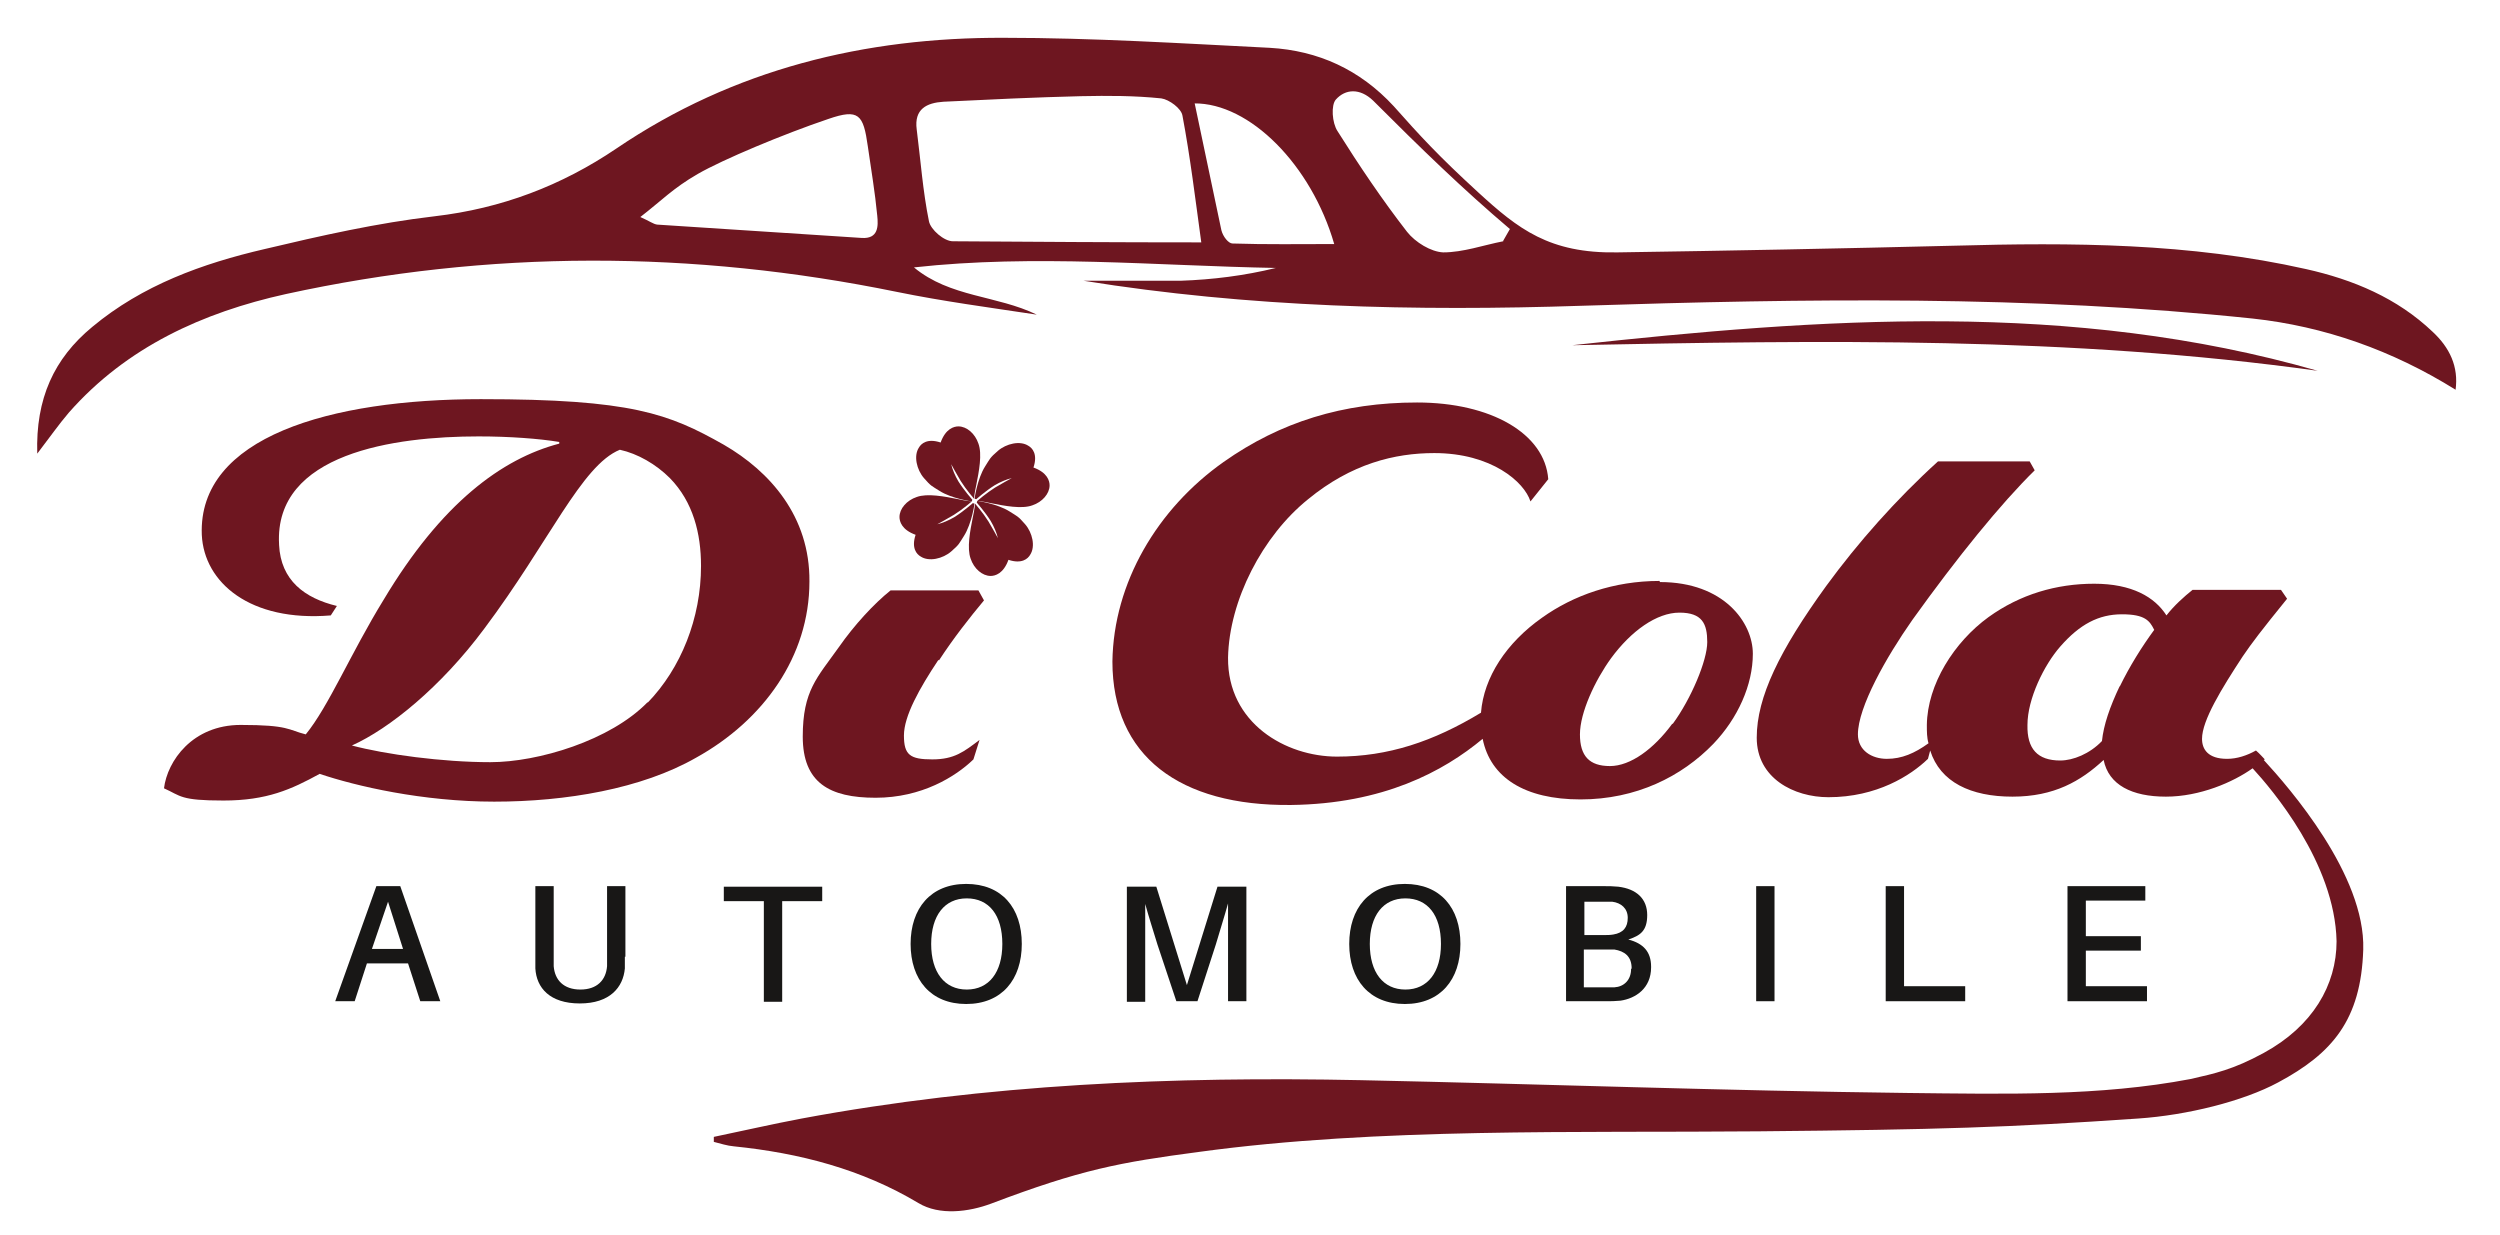
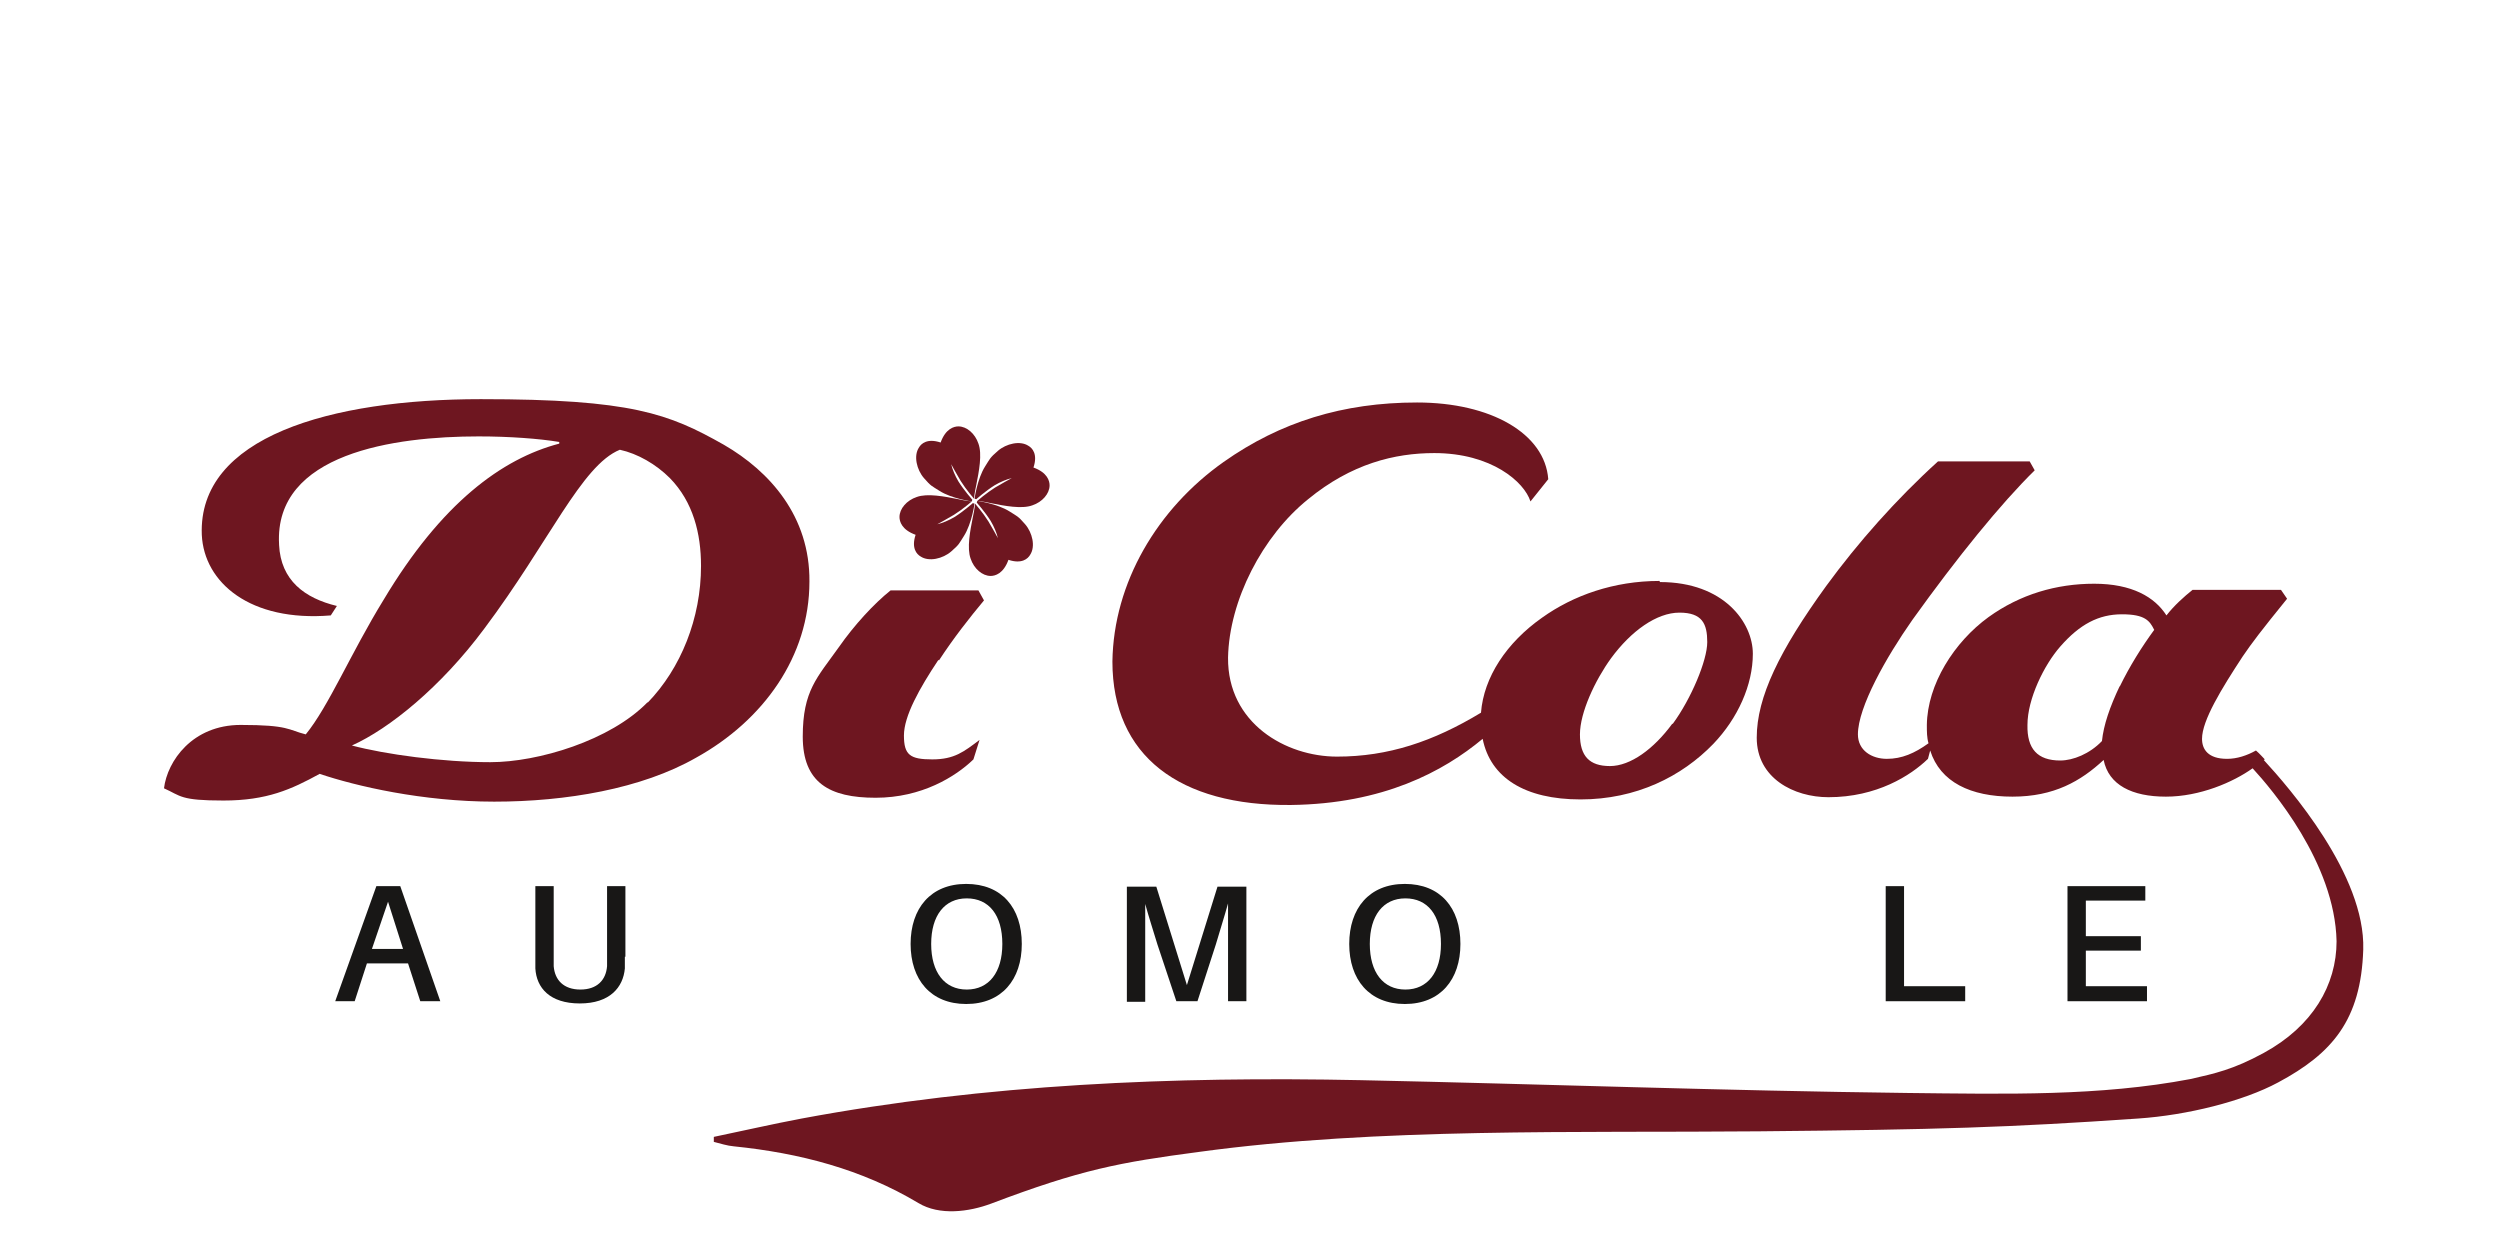
<svg xmlns="http://www.w3.org/2000/svg" viewBox="0 0 449.7 222.2">
  <defs>
    <style>      .cls-1 {        fill: #6e1620;      }      .cls-2 {        fill: #181716;      }    </style>
  </defs>
  <g>
    <g id="Ebene_1">
      <g>
        <path class="cls-2" d="M66,173.3l-2.2,6.8h-3.5l7.4-20.7h4.3l7.2,20.7h-3.6l-2.2-6.8h-7.3ZM72.5,170.7l-2.7-8.5-2.9,8.5h5.6Z" />
        <path class="cls-2" d="M112.4,172.1c0,.8,0,1.3,0,2.1-.3,3.4-2.7,6.3-8.1,6.3s-7.8-2.8-8-6.3c0-.8,0-1.4,0-2.1v-12.7h3.3v12.7c0,.6,0,1.2,0,1.7.2,2.5,1.8,4.2,4.8,4.2s4.6-1.7,4.8-4.2c0-.5,0-1,0-1.7v-12.7h3.3v12.7Z" />
-         <path class="cls-2" d="M140.7,162.1v18.1h-3.3v-18.1h-7.2v-2.6h17.7v2.6h-7.2Z" />
        <path class="cls-2" d="M183.8,169.8c0,6.4-3.6,10.8-10,10.8s-10-4.4-10-10.8,3.6-10.8,10-10.8,10,4.3,10,10.8ZM180.3,169.8c0-5.2-2.4-8.2-6.4-8.2s-6.4,3.1-6.4,8.2,2.4,8.2,6.4,8.2,6.4-3.1,6.4-8.2Z" />
        <path class="cls-2" d="M224.2,180.1h-3.3v-10.2c0-2.4,0-5.2,0-7.4-.6,2.2-1.5,5-2.2,7.4l-3.3,10.2h-3.8l-3.4-10.2c-.7-2.3-1.6-5.1-2.2-7.3,0,2.2,0,5,0,7.4v10.2h-3.3v-20.7h5.3l5.5,17.7,5.5-17.7h5.2v20.7Z" />
        <path class="cls-2" d="M262.7,169.8c0,6.4-3.6,10.8-10,10.8s-10-4.4-10-10.8,3.6-10.8,10-10.8,10,4.3,10,10.8ZM259.2,169.8c0-5.2-2.4-8.2-6.4-8.2s-6.4,3.1-6.4,8.2,2.4,8.2,6.4,8.2,6.4-3.1,6.4-8.2Z" />
-         <path class="cls-2" d="M297,174c0,3.8-2.8,5.6-5.5,6-1,.1-1.7.1-2.8.1h-7v-20.7h6.7c1,0,1.7,0,2.7.1,3.3.4,5.2,2.2,5.2,5.1s-1.3,3.7-3.4,4.4c2.7.7,4.1,2.2,4.1,4.9ZM285,168.2h3.6c.5,0,1,0,1.6-.1,1.8-.3,2.6-1.3,2.6-3s-1.2-2.7-2.8-2.9c-.5,0-1.1,0-1.6,0h-3.4v6.1ZM293.5,174.2c0-2.2-1.3-3.1-3.1-3.4-.6,0-1.1,0-1.6,0h-3.9v6.8h4.1c.5,0,1,0,1.4,0,1.7-.1,3-1.3,3-3.3Z" />
-         <path class="cls-2" d="M315.9,180.1v-20.7h3.3v20.7h-3.3Z" />
        <path class="cls-2" d="M353.5,180.1h-14.3v-20.7h3.3v18h11v2.7Z" />
        <path class="cls-2" d="M386.2,180.1h-14.3v-20.7h14v2.6h-10.7v6.4h9.9v2.6h-9.9v6.4h11v2.6Z" />
      </g>
-       <path class="cls-1" d="M441.7,70.1c-11.4-7.1-23.6-11.4-36.5-12.8-40.1-4.2-80.3-3.6-120.6-2.3-30,1-59.9.3-89.7-4.5,5.8,0,11.7,0,17.5,0,5.7-.2,11.4-.9,17.1-2.3-21.7-.4-43.4-2.5-65.1-.1,6.5,5.4,14.9,5,22.1,8.5-8.6-1.3-16.9-2.4-25.2-4.1-36.7-7.5-73.3-7.6-109.9.4-14.9,3.3-28.6,9.5-39,21.3-1.8,2.1-3.4,4.4-5.7,7.4-.3-9.9,3-17.1,9.9-22.8,9-7.5,19.8-11.4,31-14,10.1-2.4,20.3-4.7,30.6-5.9,12-1.4,22.8-5.5,32.7-12.2,21.1-14.3,44.7-20,69.7-19.9,15.9,0,31.9,1,47.8,1.8,8.7.5,16.2,3.9,22.3,10.5,4.8,5.4,8,8.9,15.2,15.5,7.2,6.6,12.8,11,25,10.8,20.2-.3,40.4-.7,60.5-1.2,21.3-.6,42.5-.5,63.4,4.2,8.5,1.9,16.4,5.2,22.8,11.3,3,2.8,4.7,6.2,4.1,10.5ZM216.1,43.7c-1.1-8-2-15.5-3.4-22.9-.2-1.3-2.4-2.9-3.8-3.1-4.8-.5-9.6-.5-14.4-.4-8.3.2-16.6.6-24.8,1-3,.2-5.3,1.3-4.8,5,.7,5.5,1.1,11.1,2.2,16.5.3,1.5,2.7,3.6,4.3,3.6,14.7.1,29.4.2,44.8.2ZM115.1,39c1.8.8,2.4,1.3,3.1,1.4,12.3.8,24.5,1.6,36.8,2.4,3,.2,3-2.1,2.8-4-.4-4.2-1.1-8.3-1.7-12.5-.8-5.7-1.6-6.8-7.1-4.9-8,2.7-19,7.3-23.5,9.9-4.5,2.6-6.5,4.8-10.4,7.8ZM214.9,18.6l4.8,22.8c.3,1.2,1.3,2.4,2,2.4,6,.2,12.1.1,18.3.1-4.1-14.2-15.2-25.4-25.2-25.3ZM270.4,43.3c.4-.7.8-1.4,1.2-2.1-8.6-7.3-16-14.5-24.6-23.1-2.4-2.3-5-2.1-6.7-.2-.9,1-.7,4.2.3,5.7,3.9,6.2,8,12.3,12.5,18.1,1.5,1.9,4.3,3.6,6.5,3.7,3.6,0,7.2-1.3,10.8-2Z" />
-       <path class="cls-1" d="M282.8,62.1c44.9-4.9,89.8-8.1,134.1,4.6-44.5-6.2-89.3-5.5-134.1-4.6Z" />
      <path class="cls-1" d="M50.2,98c.3,6.4,4.6,9.6,10.4,11l-1.1,1.7c-14.5,1.2-22.8-5.9-23.2-14.5-.7-17.6,23.1-24.4,50.2-24.4s33.8,2.6,43.7,8.2c8.3,4.8,15.5,12.9,15.4,24.6,0,13.5-8.3,25-20.4,31.7-9.8,5.6-23.4,7.9-36.3,7.9s-24.9-2.8-31.4-5c-5.1,2.8-9.5,4.8-17.3,4.8s-7.6-.8-10.7-2.2c.6-4.9,5.1-11.4,13.8-11.4s8.5.9,11.7,1.7c4.1-5,8.1-14.6,14-24.2,10.4-17.4,21.3-25.4,31.6-28.1v-.3c-3.6-.6-9-1-14.5-1-15.1,0-36.8,3-35.9,19.4ZM116.5,126.4c6-6.2,9.6-15.2,9.6-24.6,0-5.8-1.4-11.5-5.6-15.8-2.5-2.5-5.8-4.4-9-5.1-6.9,2.8-12.7,16.6-24.4,32.2-7.8,10.5-17.1,18-23.8,21,6,1.6,16.3,3,24.9,3s21.6-3.9,28.3-10.8Z" />
      <path class="cls-1" d="M168.8,118.7c-3.4,5.1-6.2,10.1-6.2,13.6s1.1,4.3,5.1,4.3,5.7-1.4,8.5-3.5l-1.1,3.5c-3.2,3.1-9.3,6.9-17.6,6.9s-13.1-2.7-13.1-11,2.6-10.6,6.5-16.1c2.8-4,6.3-7.8,9.3-10.2h15.8l1,1.8c-2.5,3-5.5,6.8-8.1,10.8Z" />
      <path class="cls-1" d="M298.5,104.5c-8.2,0-15.5,2.6-21.1,6.6-6.4,4.5-10.5,10.7-11,17.1-8.6,5.2-16.7,7.9-25.9,7.9s-19.7-6-19.6-17.8c.2-10.3,6.2-21.9,14.4-28.5,7.8-6.4,15.6-8.3,22.7-8.3,10.3,0,16.2,5.2,17.3,8.7l3.2-4c-.6-8.2-10.3-13.8-23.6-13.8s-24.6,3.5-34.8,10.7c-11.9,8.4-19.8,21.7-20,35.9,0,17,12.1,26,32.1,25.8,16.6-.2,27.4-6,34.5-11.9,1.4,7,7.6,10.9,17.6,10.9s18.2-4.1,23.9-10c4.4-4.6,7.1-10.6,7.1-16.2s-5.2-12.9-16.7-12.9ZM300.8,130.2c-3.3,4.5-7.5,7.6-11.2,7.6s-5.4-1.8-5.4-5.7,2.7-9.7,5.6-13.7c3.6-4.9,8.2-8.2,12.3-8.2s5,2,5,5.3-2.9,10.2-6.2,14.7Z" />
      <path class="cls-1" d="M407.4,136.6h0s0,0,0,0c0,0,0,0-.1-.1h0c-.3-.3-.8-.9-1.5-1.5-1.6.9-3.4,1.5-5.2,1.5-3.4,0-4.5-1.7-4.5-3.6,0-3.3,3.5-9,7.3-14.8,1.7-2.5,3.3-4.6,8-10.4l-1.1-1.6h-15.9c-1.5,1.2-3.3,2.8-4.7,4.6-2.1-3.3-6.2-5.7-13-5.7s-13.3,1.9-19,6c-6.2,4.5-11,12.1-11.1,19.4,0,1.2,0,2.3.3,3.3-2.5,1.8-4.8,2.8-7.5,2.8s-5.2-1.5-5.2-4.4c0-4.9,5.1-13.9,9.8-20.6,8.1-11.3,15.9-20.9,22-26.9l-.9-1.6h-16.5c-7.5,6.8-14.4,14.6-20.1,22.4-8.4,11.6-12.5,20-12.5,27.3s6.7,10.7,12.9,10.7c8.7,0,14.8-3.9,17.9-6.9l.4-1.5c1.8,5.7,7.3,8.3,14.8,8.3s12.3-2.8,16.4-6.6c.9,4.5,5.1,6.6,11.2,6.6s12.1-2.6,15.6-5.1c3.4,3.7,14.8,17,15.1,31.1,0,7.9-4.3,15.3-13.1,20.1-5.5,3-8.8,3.7-13.2,4.7-16.3,3.1-33.1,2.7-51,2.5-32.7-.4-65.5-1.6-98.2-2.3-33.7-.7-67.3.7-100.6,6.9-5.3,1-10.5,2.2-15.8,3.3,0,.3,0,.6,0,.9,1.2.3,2.4.7,3.6.8,11.8,1.2,23,4.1,33.2,10.2,3.8,2.3,9.1,1.6,13.1.1,16.1-6.1,23-7.4,37.4-9.3,32.2-4.4,68.3-3.4,100.7-3.7s44.9-.7,68.2-2.3c8.8-.6,18.9-3.1,25.2-6.5,9.7-5.2,14.9-11.2,15.3-23.9.4-13.4-13.3-29.1-17.9-34.1ZM381.3,123.4c-1.8,3.8-2.9,7-3.2,9.9-2.2,2.3-5.2,3.5-7.5,3.5-4.1,0-6-2.1-5.9-6.4,0-4.7,3-10.8,5.9-14.1,3.5-4,6.9-5.8,11.1-5.8s5,1.2,5.8,2.8c-2.2,3-4.4,6.5-6.2,10.2Z" />
      <g>
        <path class="cls-1" d="M175.6,89.8s1.7-1.5,3.3-2.5c1-.6,2.2-1.1,3.1-1.3,0,0-2.2,1.2-3,1.7-1.6,1-3.2,2.4-3.2,2.4,0,0,1.1.1,2.4.4,2.5.5,5.6,1.1,7.5.4,1.8-.6,3.1-2.1,3.1-3.6,0-.8-.4-2.3-2.9-3.2.8-2.4-.2-3.5-.9-3.9-1.5-1-4-.4-5.5.9s-1.4,1.4-2.3,2.8c-1.4,2.2-1.9,5.8-1.9,5.8Z" />
        <path class="cls-1" d="M175.7,90.4s1.5,1.7,2.5,3.3c.6,1,1.1,2.2,1.3,3.1,0,0-1.2-2.2-1.7-3-1-1.6-2.4-3.2-2.4-3.2,0,0-.1,1.1-.4,2.4-.5,2.5-1.1,5.6-.4,7.5.6,1.8,2.1,3.1,3.6,3.1.8,0,2.3-.4,3.2-2.9,2.4.8,3.5-.2,3.9-.9,1-1.5.4-4-.9-5.5s-1.4-1.4-2.8-2.3c-2.2-1.4-5.8-1.9-5.8-1.9Z" />
        <path class="cls-1" d="M175,90.5s-1.7,1.5-3.3,2.5c-1,.6-2.2,1.1-3.1,1.3,0,0,2.2-1.2,3-1.7,1.6-1,3.2-2.4,3.2-2.4,0,0-1.1-.1-2.4-.4-2.5-.5-5.6-1.1-7.5-.4-1.8.6-3.1,2.1-3.1,3.6,0,.8.4,2.3,2.9,3.2-.8,2.4.2,3.5.9,3.9,1.5,1,4,.4,5.5-.9s1.4-1.4,2.3-2.8c1.4-2.2,1.9-5.8,1.9-5.8Z" />
        <path class="cls-1" d="M174.9,89.9s-1.5-1.7-2.5-3.3c-.6-1-1.1-2.2-1.3-3.1,0,0,1.2,2.2,1.7,3,1,1.6,2.4,3.2,2.4,3.2,0,0,.1-1.1.4-2.4.5-2.5,1.1-5.6.4-7.5-.6-1.8-2.1-3.1-3.6-3.1-.8,0-2.3.4-3.2,2.9-2.4-.8-3.5.2-3.9.9-1,1.5-.4,4,.9,5.5s1.4,1.4,2.8,2.3c2.2,1.4,5.8,1.9,5.8,1.9Z" />
      </g>
    </g>
  </g>
</svg>